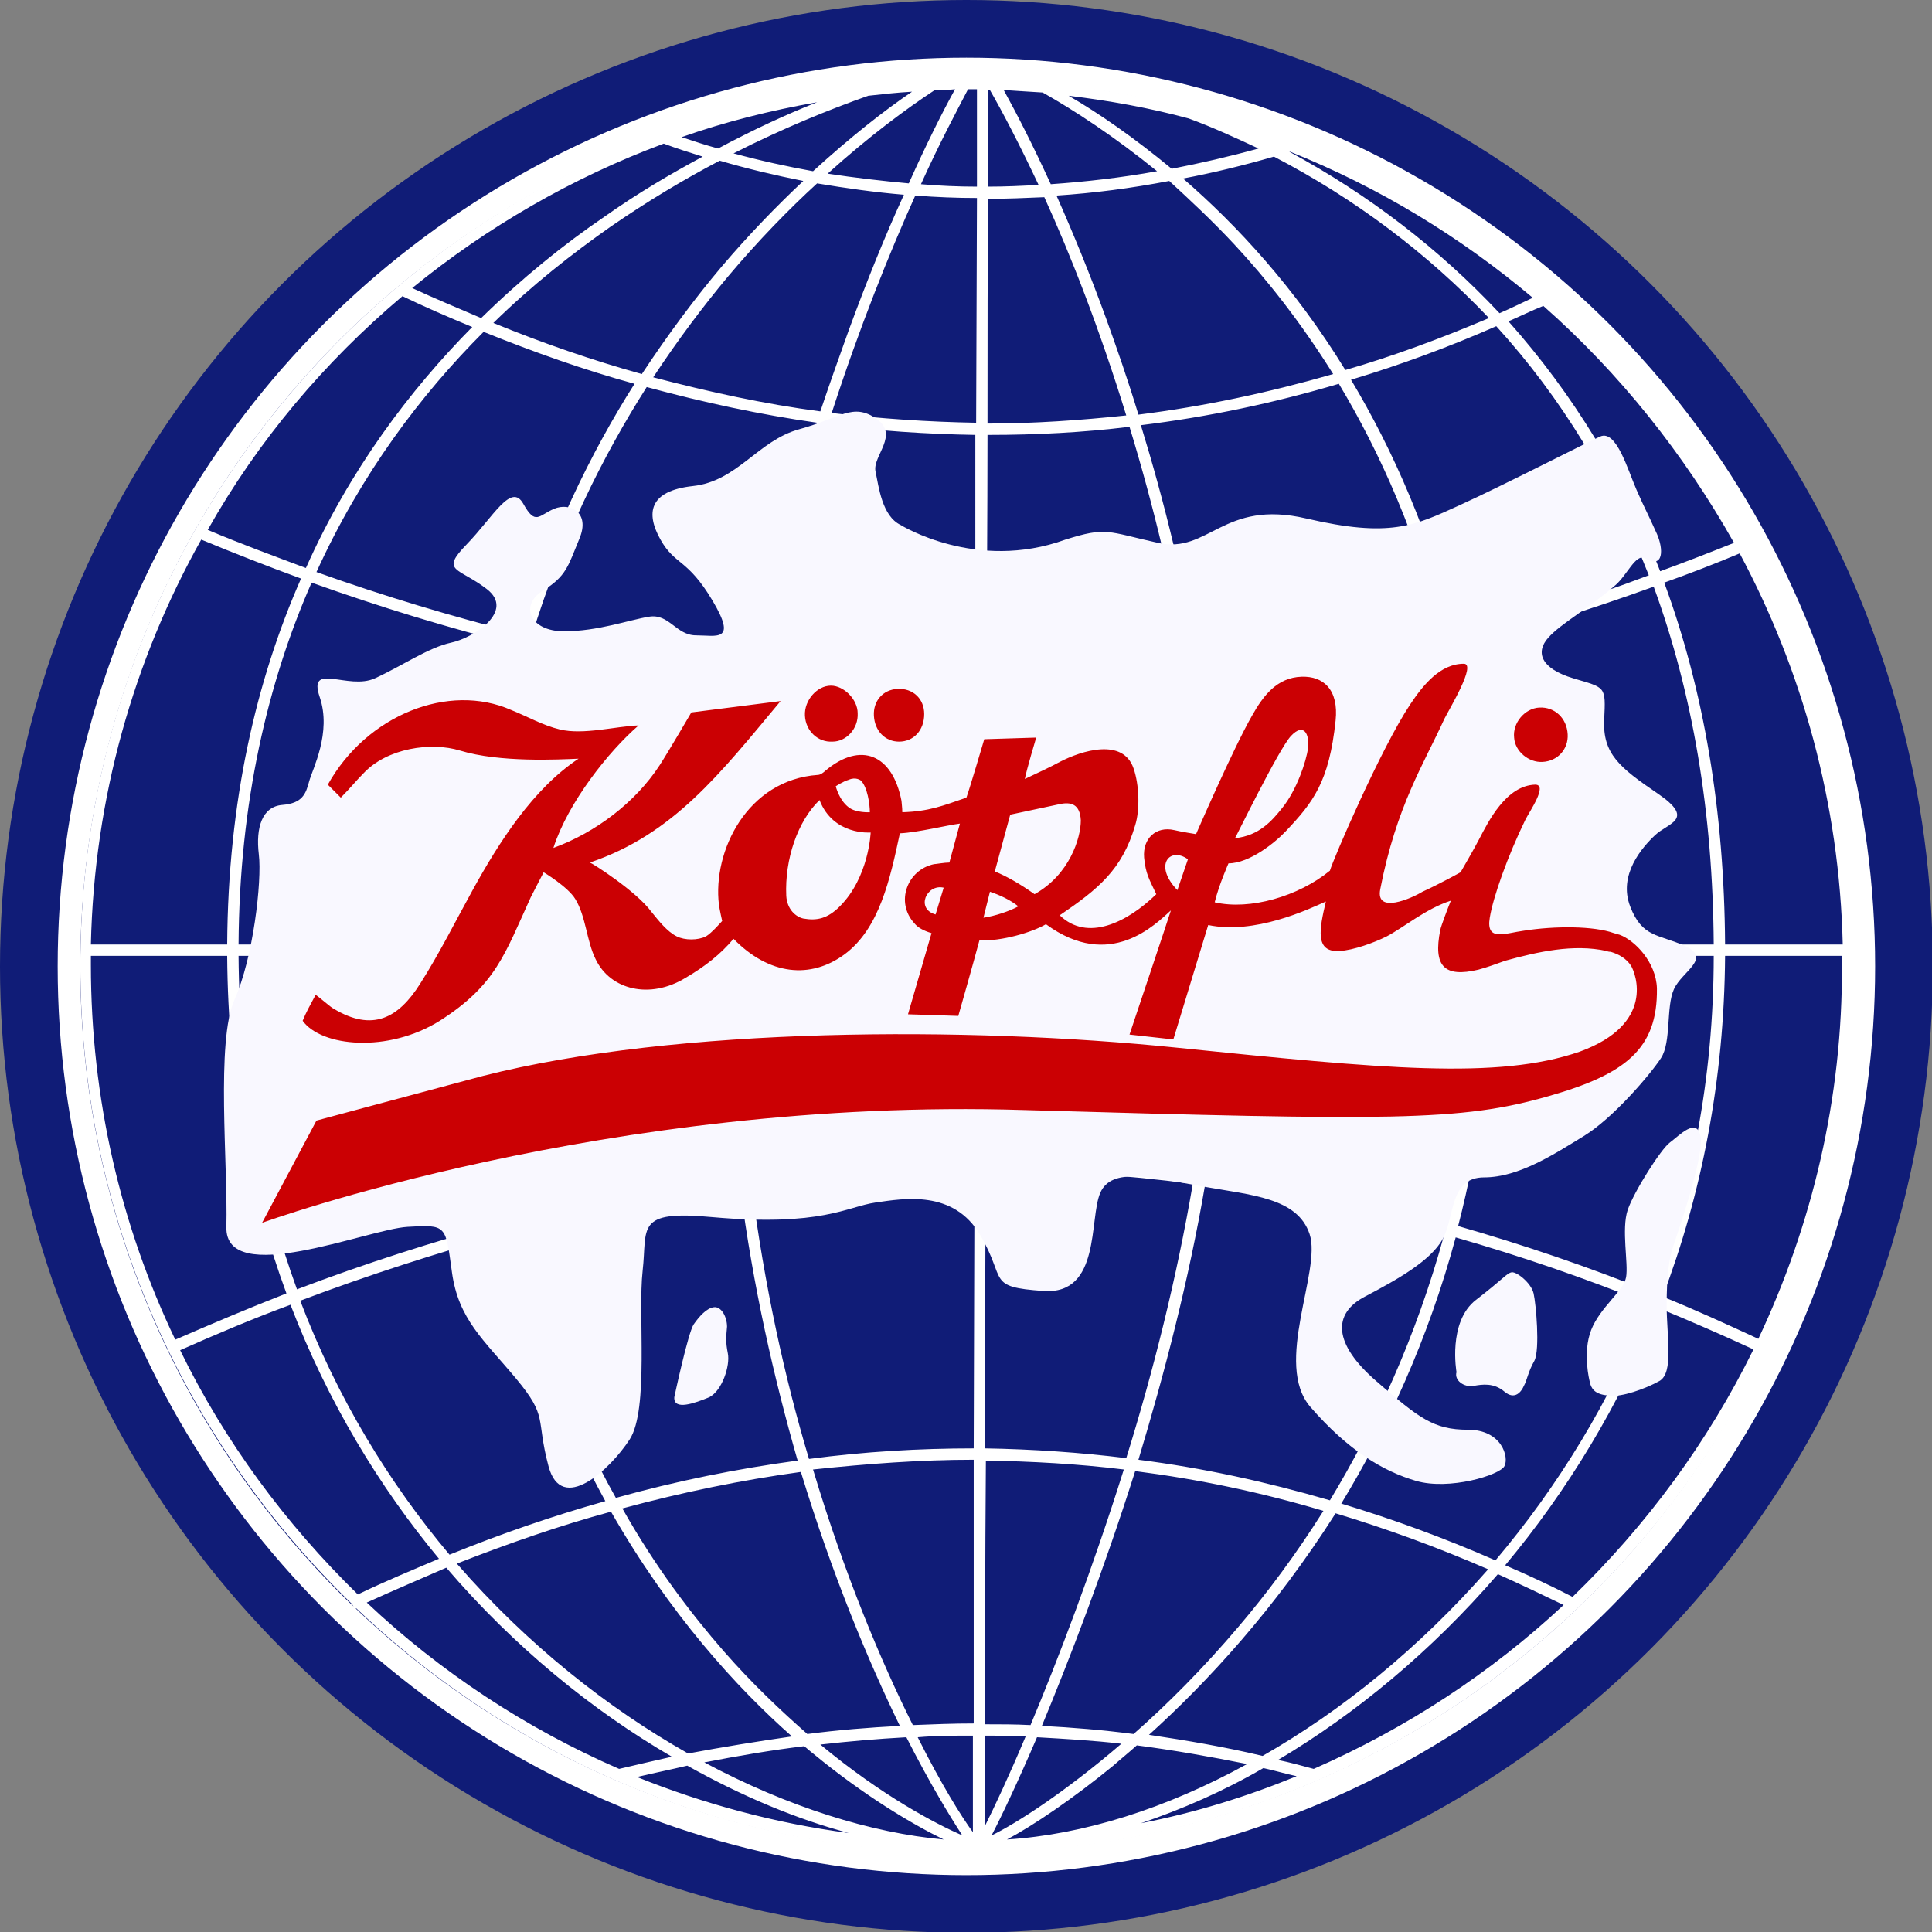
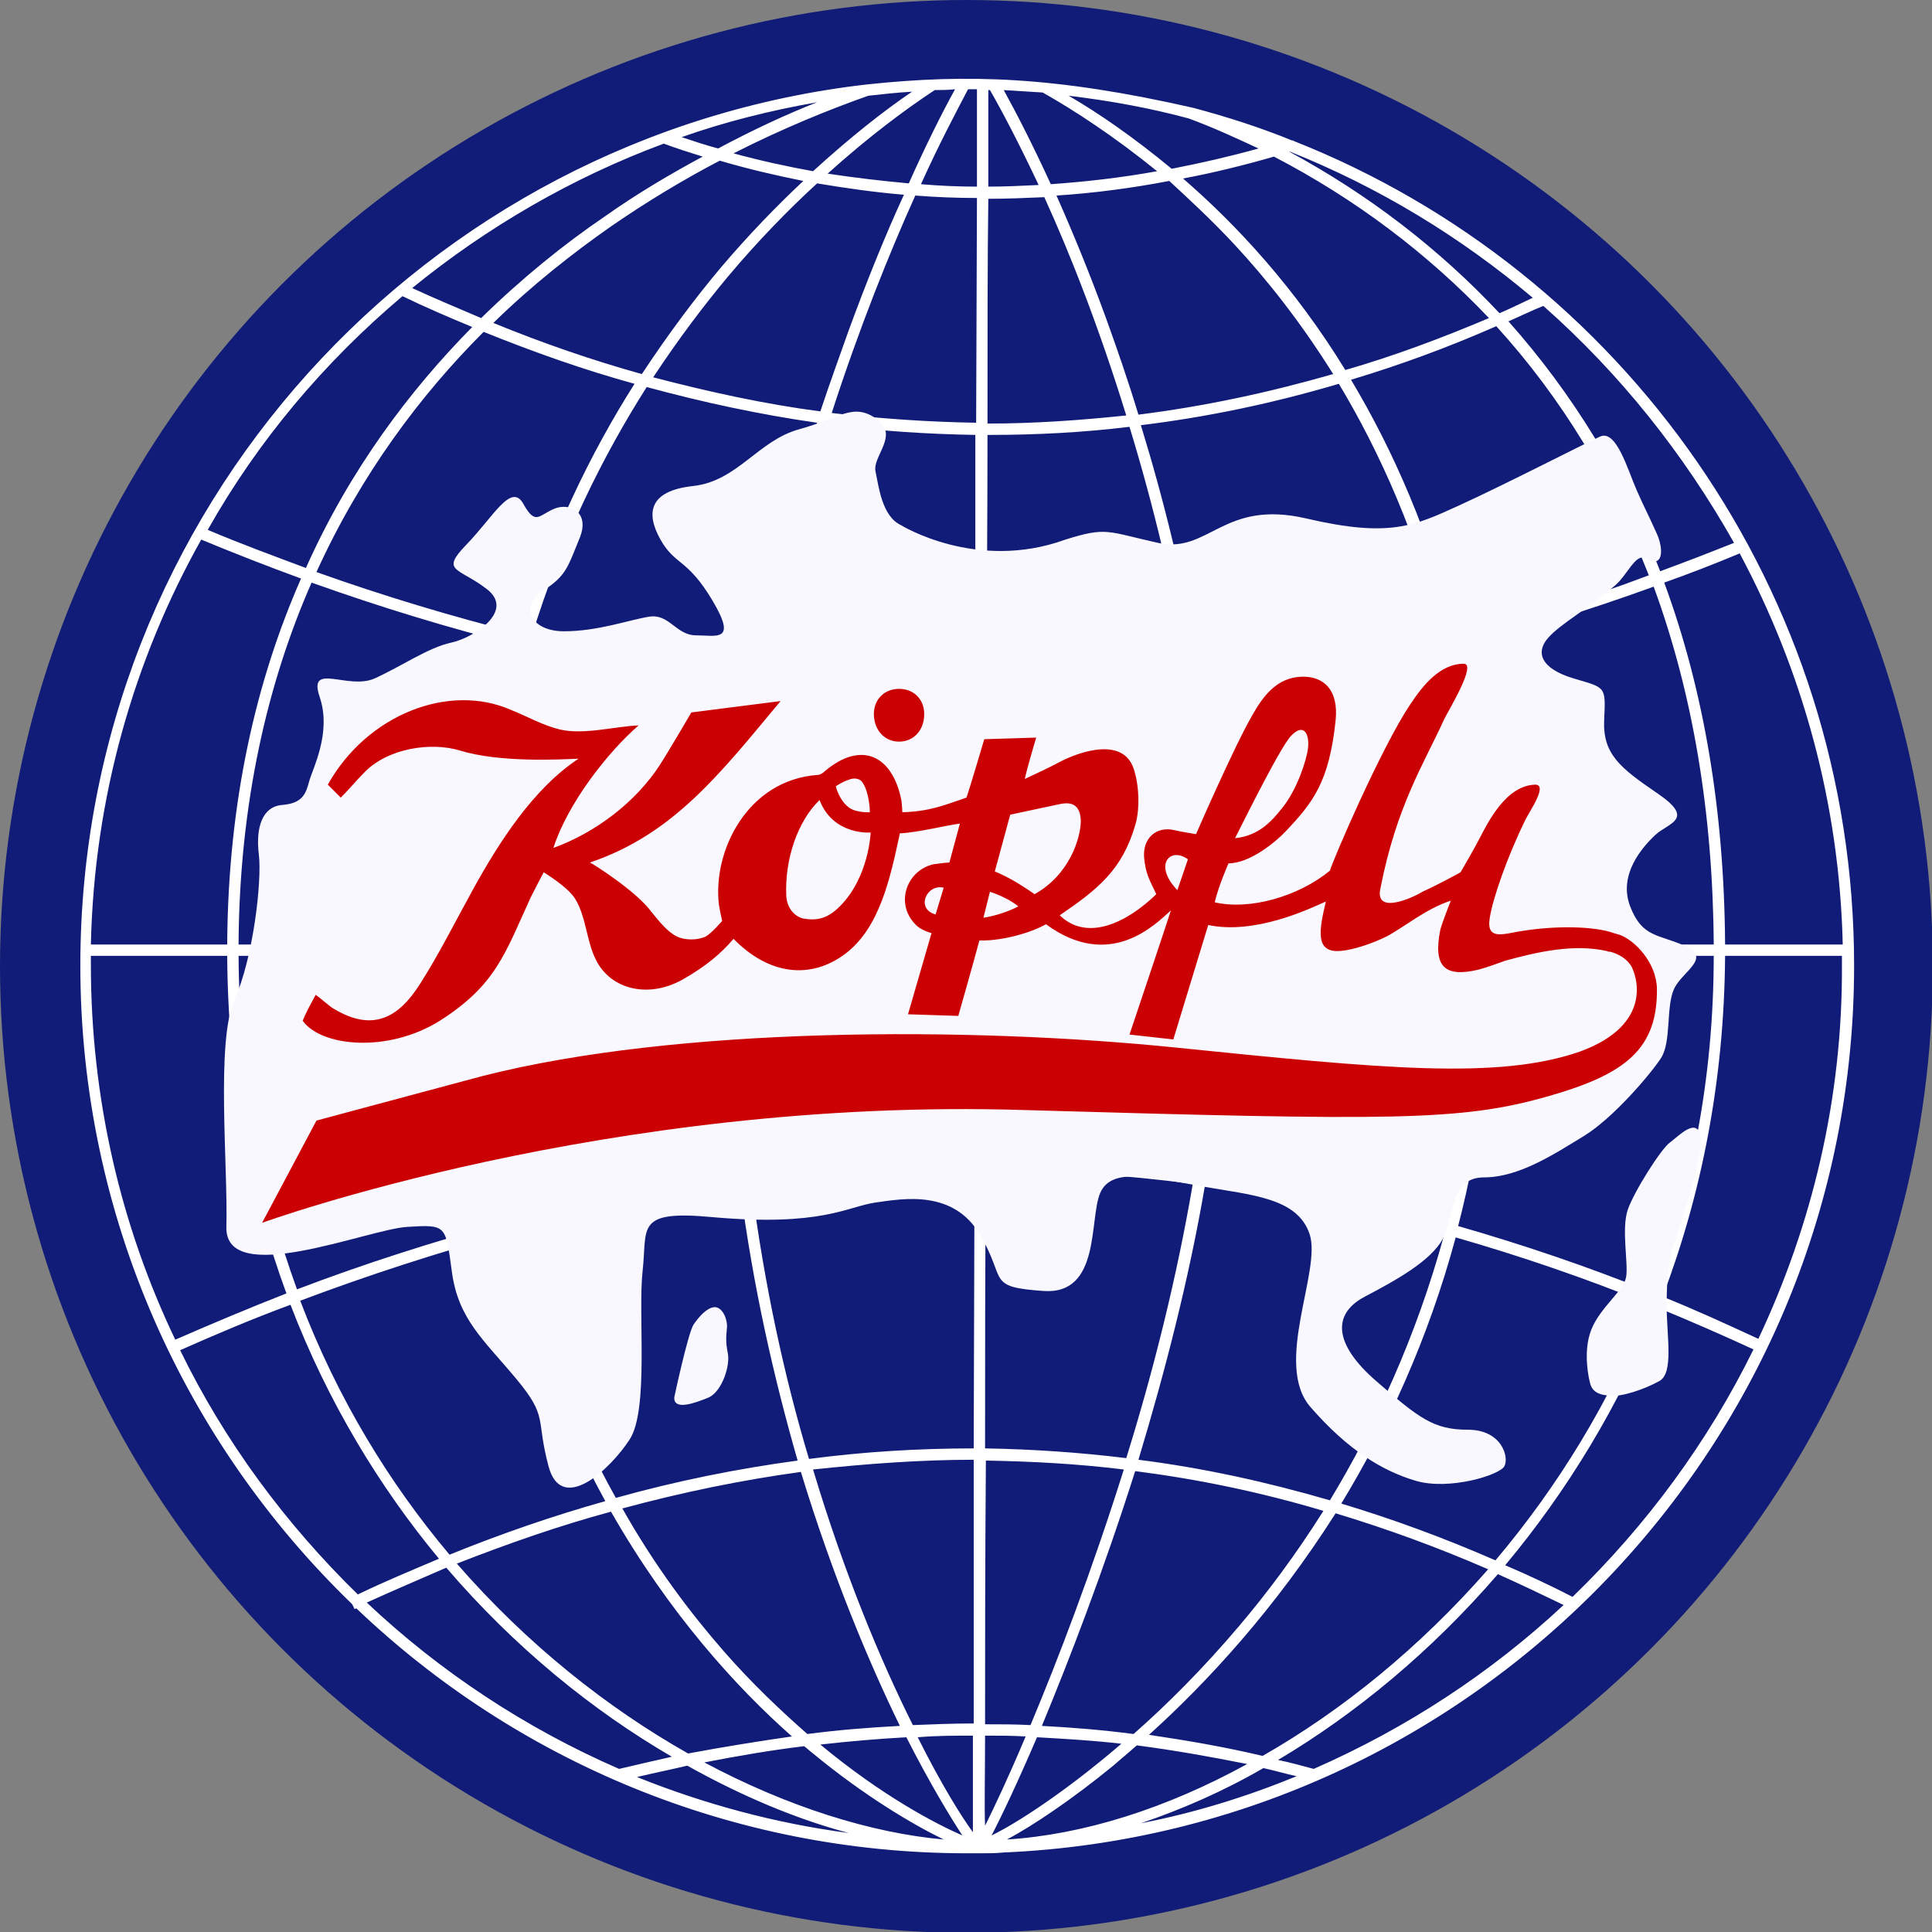
<svg xmlns="http://www.w3.org/2000/svg" version="1.1" x="0px" y="0px" viewBox="0 0 238.1 238.1" style="enable-background:new 0 0 238.1 238.1;" xml:space="preserve">
  <rect x="0" y="0" width="238.1" height="238.1" fill="#808080" stroke="none" />
  <style type="text/css">
	.st0{fill:#101C77;}
	.st1{fill:none;stroke:#FFFFFF;stroke-width:2.784;stroke-miterlimit:10;}
	.st2{fill:#FFFFFF;}
	.st3{fill:#F9F8FF;}
	.st4{fill:#CB0003;}
</style>
  <g>
    <circle class="st0" cx="119.1" cy="119.1" r="119.1" />
-     <circle class="st1" cx="119.1" cy="119.1" r="110.6" />
    <path class="st2" d="M228.5,119c0-46.1-28.6-85.6-69-101.6c0,0-0.1-0.1-0.3-0.1c-3.9-1.6-8-2.9-12.1-4c-17.1-3.9-27.9-4.2-40.2-2.9   c-54.5,6.2-97,52.5-97,108.6c0,30.9,12.9,58.8,33.5,78.7l0.3,0.6c0.1,0,0.2-0.1,0.2-0.1c19.6,18.7,46.2,30.2,75.3,30.2   c0.3,0,0.6,0,1,0c0.2,0,0.3,0,0.5,0c0,0,0,0,0,0c0,0,0,0,0,0c0,0,0,0,0,0v0c0,0,0,0,0,0c0,0,0,0,0,0l0.2,0l0,0c0.9,0,1.8,0,2.8-0.1   C181.9,225.8,228.5,177.7,228.5,119z M11.2,116.4c0.4-18.1,5.3-35.1,13.6-49.9c4.1,1.7,8.2,3.3,12.3,4.8c-5.5,12.5-9,27.4-9.1,45.1   H11.2z M38.4,71.8c8.4,3,16.9,5.6,25.3,7.7c-3.2,10.9-5.2,23.2-5.3,36.9H29.4C29.5,98.9,33,84.1,38.4,71.8z M212.6,116.4   c-0.1-16.4-2.6-31.3-7.5-44.6c3.1-1.1,6.2-2.3,9.3-3.6c7.7,14.4,12.3,30.8,12.7,48.2H212.6z M155.6,216.4c-4.6-1.1-9.3-1.9-14-2.6   c7.2-6.5,15.5-15.5,23-27.3c6.3,1.9,12.6,4.2,18.8,6.9C174.9,203.1,165.4,210.8,155.6,216.4z M184.6,194c2.7,1.2,5.4,2.5,8.1,3.8   c-9,8.4-19.4,15.2-30.8,20.2c-1.5-0.4-2.9-0.8-4.4-1.1C167.1,211.2,176.4,203.5,184.6,194z M152.1,30.1c4,4.3,8.2,9.6,12.2,16   c-8,2.3-16,4-24,5c-1.3-4.3-2.7-8.3-4-11.9c-2-5.5-4.1-10.6-6.1-15.1c4.6-0.3,9.2-0.9,13.9-1.8C146.6,24.6,149.4,27.2,152.1,30.1z    M145.8,22c3.7-0.7,7.4-1.6,11.2-2.7c10,5.2,18.9,11.9,26.5,19.9c-5.9,2.5-11.8,4.7-17.7,6.4C159.6,35.5,152.5,27.8,145.8,22z    M90.9,117.8h29.3l-0.1,24.9c-0.2,0-0.3,0-0.5,0c-9,0-18.1,0.7-27.2,1.9c-1-8.1-1.6-16.7-1.6-25.7   C90.9,118.6,90.9,118.2,90.9,117.8z M149.5,118.9c0,8.3-0.8,17-2.2,25.6c-8.6-1.1-17.1-1.7-25.7-1.7c0-8.2,0-16.6,0.1-24.9h27.9   C149.5,118.2,149.5,118.5,149.5,118.9z M121.4,213.9c1.7,0,3.3,0,5,0.1c-2.1,5-3.9,8.8-5,11C121.3,222.7,121.4,218.8,121.4,213.9z    M121.4,212.5c0-8.3,0-19.5,0.1-32.5c5.7,0.1,11.3,0.4,17,1.1c-3.9,12.4-8.1,23.4-11.5,31.5C125.1,212.5,123.2,212.5,121.4,212.5z    M121.4,178.5c0-10.6,0-22.2,0.1-34.3c8.5,0,17,0.6,25.5,1.7c-2,11.7-4.9,23.2-8.2,33.8C133.1,179,127.3,178.6,121.4,178.5z    M121.6,116.4c0-10,0-19.9,0.1-29.5c0.3,0,0.6,0,0.8,0c8.1,0,16.3-0.4,24.4-1.3c1.5,9.7,2.5,20.1,2.6,30.8H121.6z M121.6,85.5   c0-11.3,0.1-22.1,0.1-31.9c0.1,0,0.1,0,0.2,0c5.8,0,11.6-0.3,17.3-1c2.9,9.5,5.5,20.1,7.4,31.6C138.3,85.1,130,85.5,121.6,85.5z    M120.2,85.5c-8.7-0.1-17.4-0.7-26.1-1.7c2-11.3,4.9-21.9,7.9-31.5c6.1,0.8,12.2,1.2,18.2,1.3L120.2,85.5z M120.2,86.9l-0.1,29.5   H90.9c0.2-10.7,1.3-21.3,3-31.3C102.7,86.2,111.5,86.8,120.2,86.9z M119.6,144.2c0.2,0,0.3,0,0.5,0l-0.1,34.3   c-6.7,0-13.5,0.4-20.3,1.3c-3-10-5.5-21.4-7.1-33.8C101.7,144.8,110.7,144.2,119.6,144.2z M120,179.9l0,13.2c0,8.3,0,14.5,0,19.3   c-2.5,0-5,0.1-7.5,0.2c-3.9-7.8-8.4-18.5-12.3-31.5C106.8,180.4,113.4,179.9,120,179.9z M119.9,213.9c0,6.5,0,10,0,11.9   c-1.4-1.9-3.9-5.9-6.8-11.7C115.4,213.9,117.7,213.9,119.9,213.9z M127.8,214.1c3.5,0.2,7,0.4,10.4,0.8c-7.1,6.1-13.1,9.9-16,11.3   C123.4,223.9,125.4,219.7,127.8,214.1z M128.4,212.7c3.4-8.2,7.6-19.1,11.5-31.4c7.8,1,15.5,2.6,23.2,4.9   c-3.4,5.4-7,10.2-10.4,14.2c-4.4,5.2-8.9,9.7-13,13.3C135.9,213.2,132.2,212.9,128.4,212.7z M140.3,179.9   c3.2-10.6,6.2-22.1,8.2-33.8c9.9,1.3,19.7,3.3,29.5,6c-3.5,12.8-8.6,23.7-14.1,32.8C156,182.6,148.2,180.9,140.3,179.9z    M148.6,144.6c1.4-8.7,2.2-17.4,2.2-25.8c0-0.3,0-0.7,0-1h31.6c-0.1,12.1-1.6,23-4.2,32.9C168.4,148,158.6,146,148.6,144.6z    M150.9,116.4c-0.1-10.9-1.1-21.3-2.6-31c10.1-1.1,20.1-2.9,30.1-5.4c2.6,10.6,4.2,22.6,4.2,36.4H150.9z M148,84   c-1.9-11.8-4.6-22.5-7.4-31.6c8.2-1,16.3-2.7,24.4-5.1c5.1,8.5,9.7,18.8,12.9,31.4C168,81.1,158,82.9,148,84z M138.8,51.2   c-5.7,0.6-11.4,1-17.1,1c0-10.8,0-20.3,0.1-27.7c2.3,0,4.6-0.1,6.9-0.2C131.9,31.3,135.5,40.5,138.8,51.2z M121.8,23   c0-5.1,0-9.2,0-11.9c0.1,0,0.2,0,0.2,0c1.5,2.6,3.6,6.6,6,11.7C125.9,22.9,123.9,23,121.8,23z M119.3,11c0.4,0,0.7,0,1.1,0l0,12   c-2.3,0-4.6-0.1-6.9-0.3C115.8,17.6,117.9,13.7,119.3,11z M120.4,24.4l-0.1,27.7c-5.9-0.1-11.8-0.5-17.8-1.2   c3.4-10.5,7.1-19.7,10.3-26.8C115.4,24.3,117.9,24.4,120.4,24.4z M104.6,40.7c-1.1,3.1-2.3,6.4-3.5,10c-6.9-0.9-13.7-2.4-20.6-4.2   c3.1-4.7,6.2-8.8,9.2-12.4c3.7-4.4,7.5-8.3,11-11.5c3.6,0.6,7.1,1.1,10.7,1.4C109.1,29,106.8,34.7,104.6,40.7z M100.7,52.1   c-2.9,9.2-5.8,19.9-7.9,31.5c-9.1-1.2-18.2-2.9-27.3-5.1c3.7-12.1,8.8-22.3,14.2-30.8C86.7,49.6,93.7,51.1,100.7,52.1z M92.5,85   c-1.7,10-2.9,20.6-3.1,31.4H59.9c0.1-13.6,2.1-25.8,5.2-36.6C74.3,82.1,83.4,83.8,92.5,85z M89.4,117.8c0,0.4,0,0.8,0,1.1   c0,9,0.6,17.7,1.6,25.9c-9.2,1.3-18.5,3.1-27.7,5.5c-2.1-9.6-3.3-20.5-3.4-32.5H89.4z M91.2,146.2c1.6,12.4,4.2,23.7,7.1,33.8   c-7.4,1-14.9,2.5-22.4,4.6c-5-8.9-9.4-19.8-12.4-32.9C72.8,149.3,82,147.5,91.2,146.2z M98.7,181.4c3.9,12.8,8.4,23.5,12.2,31.3   c-3.8,0.2-7.6,0.5-11.4,1c-3.3-2.9-6.8-6.2-10.3-10.2c-4.1-4.7-8.5-10.5-12.5-17.6C84.1,183.9,91.4,182.4,98.7,181.4z M111.7,214.1   c2.9,5.7,5.4,9.8,6.9,12.1c-3.2-1.4-9.8-4.8-17.5-11.2C104.6,214.6,108.1,214.3,111.7,214.1z M137.2,217.6c0.9-0.8,1.9-1.6,2.9-2.5   c4.6,0.6,9.1,1.4,13.6,2.3c-10,5.5-20.2,8.7-29.6,9.3C127.3,225,132.2,221.7,137.2,217.6z M165.3,185.3   c5.6-9.2,10.7-20.2,14.1-32.8c8,2.3,15.9,5,23.8,8.2c-4.7,12-11.3,22.6-18.9,31.6C177.9,189.5,171.6,187.2,165.3,185.3z    M179.7,151.1c2.6-10,4.1-21.1,4.2-33.3h27.3c0,15.2-2.8,29.1-7.6,41.5C195.7,156.1,187.7,153.4,179.7,151.1z M211.2,116.4h-27.3   c0-13.8-1.6-26-4.1-36.7c8-2,16-4.5,24-7.4C208.6,85.4,211.1,100.1,211.2,116.4z M179.4,78.3c-3.1-12.4-7.7-22.8-12.9-31.5   c6-1.8,12-4,17.9-6.6c8.1,8.9,14.3,19.2,18.8,30.7C195.3,73.9,187.4,76.3,179.4,78.3z M184.8,38.6c-7.4-7.9-16.1-14.6-25.9-19.9   c0,0,0.1,0,0.1,0c11,4.4,21,10.5,29.9,18C187.6,37.3,186.2,38,184.8,38.6z M155.1,18.3c-3.6,1-7.1,1.8-10.7,2.5   c-4.6-3.8-8.9-6.8-12.7-9c5,0.6,10,1.5,14.8,2.8C149.5,15.7,152.3,17,155.1,18.3z M142.6,21.1c-4.4,0.8-8.8,1.3-13.1,1.6   c-2.2-4.8-4.2-8.7-5.8-11.6c1.6,0.1,3.2,0.2,4.8,0.3C132.4,13.6,137.3,16.8,142.6,21.1z M117.7,11c-1.6,2.9-3.6,6.9-5.7,11.6   c-3.3-0.3-6.7-0.7-10-1.2c5.1-4.6,9.7-8,13.2-10.3C116,11.1,116.8,11.1,117.7,11z M100.2,21.1c-3.3-0.6-6.5-1.3-9.8-2.2   c6.1-3.1,11.8-5.4,16.6-7.1c1.8-0.2,3.6-0.4,5.4-0.5C109,13.6,104.8,16.9,100.2,21.1z M99,22.3c-3.3,3.1-6.7,6.6-10.1,10.6   c-3.2,3.8-6.5,8.2-9.8,13.2c-6.1-1.7-12.2-3.8-18.3-6.3c4.8-4.7,9.8-8.6,14.5-11.9c4.5-3.1,9-5.8,13.4-8.1   C92.1,20.8,95.5,21.6,99,22.3z M74.5,26.7c-5,3.4-10.2,7.6-15.2,12.5c-2.8-1.2-5.7-2.4-8.5-3.7c9.2-7.5,19.7-13.6,31-17.8   c1.6,0.6,3.2,1.1,4.8,1.6C82.7,21.4,78.6,23.8,74.5,26.7z M59.6,40.9c6.2,2.5,12.4,4.7,18.6,6.4c-5.4,8.5-10.4,18.8-14.1,30.8   C55.8,76,47.4,73.5,39,70.5C44.5,58.4,51.9,48.6,59.6,40.9z M58.5,117.8c0,12.2,1.3,23.1,3.4,32.9c-8.4,2.3-16.9,5-25.3,8.2   c-4.4-12.1-7.1-25.8-7.2-41.1H58.5z M62.2,152.1c2.9,12.9,7.4,23.8,12.4,32.9c-6.4,1.8-12.8,4-19.2,6.6   c-7.4-8.8-13.8-19.2-18.4-31.3C45.5,157.1,53.9,154.4,62.2,152.1z M75.3,186.3c7.2,12.6,15.5,21.7,22.3,27.7   c-4.2,0.6-8.5,1.3-12.8,2.1c-9.9-5.6-19.8-13.4-28.5-23.4C62.7,190.2,69,188,75.3,186.3z M99.1,215.2c0.4,0.3,0.7,0.6,1.1,0.9   c6.3,5.2,12.2,8.7,16.1,10.6c-8.9-0.8-19.2-4-29.5-9.5C90.9,216.4,95,215.7,99.1,215.2z M155.7,217.9c1.4,0.3,2.7,0.7,4.1,1   c-6.1,2.5-12.5,4.5-19.2,5.8C145.6,223,150.7,220.8,155.7,217.9z M193.8,196.8c-2.7-1.4-5.5-2.7-8.3-3.9   c7.6-9.1,14.1-19.7,18.9-31.7c3.9,1.6,7.8,3.3,11.7,5.1C210.5,177.7,202.9,188,193.8,196.8z M216.7,165c-3.9-1.8-7.8-3.6-11.8-5.2   c4.8-12.6,7.6-26.7,7.7-42H227c0,0.4,0,0.8,0,1.1C227.1,135.4,223.3,151,216.7,165z M213.7,66.9c-3,1.2-6.1,2.4-9.1,3.5   c-4.4-11.5-10.7-21.8-18.7-30.8c1.4-0.6,2.8-1.3,4.3-1.9C199.6,46,207.5,55.9,213.7,66.9z M88.5,18.3c-1.5-0.4-3-0.9-4.5-1.4   c5.4-1.9,11-3.3,16.7-4.3C96.9,14.1,92.8,16,88.5,18.3z M49.6,36.5c2.9,1.4,5.7,2.6,8.6,3.8C50.5,48.1,43.1,57.9,37.7,70   c-4-1.5-8.1-3-12.1-4.7C31.8,54.3,40,44.6,49.6,36.5z M11.2,117.8H28c0.1,15.5,2.8,29.4,7.3,41.6c-4.6,1.8-9.1,3.7-13.7,5.7   c-6.7-14-10.4-29.7-10.4-46.2C11.2,118.6,11.2,118.2,11.2,117.8z M22.2,166.4c4.5-2,9-3.9,13.6-5.6c4.6,12,11,22.5,18.3,31.3   c-3.3,1.4-6.7,2.8-10,4.4C35.2,187.8,27.7,177.7,22.2,166.4z M55,193.2c8.4,9.8,18,17.6,27.8,23.3c-2.2,0.5-4.4,1-6.5,1.5   c-11.5-5-22.1-12-31.1-20.5C48.5,196,51.8,194.6,55,193.2z M78.5,219c2.1-0.5,4.1-0.9,6.2-1.4c6.8,3.8,13.5,6.6,19.9,8.3   C95.5,224.7,86.7,222.3,78.5,219z" />
    <g>
      <path class="st3" d="M111,64.7c0,0,9.3,5.8,20.3,1.8c5.1-1.6,5.1-1,11.4,0.4s8-5.4,18.3-3c10.3,2.4,13.3,0.9,18.8-1.6    c5.5-2.5,15.4-7.6,17.4-8.5s3.4,4.1,4.5,6.6s1.1,2.3,2.5,5.4c0.8,1.8,0.9,4.4-1.5,3c-1.1-0.6-2.2,2.1-3.6,3.3    c-3.3,2.9-6.7,4.7-8.3,6.5s-0.9,3.8,3.1,5s4,0.9,3.8,5.1s1.9,5.9,6.6,9.1s1.3,3.6-0.3,5.1s-4.6,4.9-3.1,8.8s3.5,3.4,6.8,4.9    s-0.4,3.1-1.4,5.3s-0.3,6.5-1.6,8.5s-5.9,7.4-9.5,9.6s-8,5.1-12.3,5.1s-3.6,4.9-5.1,7.6s-5.6,5-9.6,7.1s-3.9,5.8,1.4,10.4    s7.1,6,11.3,6s5.1,3.4,4.5,4.5s-6.8,3-10.9,1.8s-8.4-3.8-13-9.1s1.4-16.8-0.1-21.3s-7.1-4.8-13.3-5.9s-11.1-2.4-12.5,0.8    s0.1,12.6-7,12.1s-4.5-1.3-7.8-6.9s-9.4-4.5-12.9-4s-6.6,3-20.1,1.8c-9.6-0.9-8,1.3-8.6,6.6s0.8,17.1-1.6,20.8s-8.4,9.3-10,3.3    s0-6-4-10.8s-7.1-7.3-7.9-13.1s-0.6-5.9-5.5-5.6s-22.5,7.6-22.3,0s-1.3-22.9,1-28s3.4-14.6,3-17.9s0.4-5.9,2.9-6.1    s2.9-1.4,3.3-2.9s2.8-6,1.3-10.4s3.5-0.8,6.8-2.3s6.6-3.8,9.4-4.4s7.9-3.9,4.4-6.6s-5.8-2.1-2.5-5.5c3.3-3.4,5.5-7.7,7-5    c1.5,2.7,1.9,1.4,3.8,0.6s4.5,0.4,3.1,3.7c-1.4,3.4-1.6,4.6-4.5,6.4c-2.9,1.8-1.6,5,2.6,5s8-1.4,10.5-1.8s3.3,2.3,5.8,2.3    s5.1,0.9,2-4.3s-4.6-4.3-6.4-7.5c-1.8-3.2-1.5-6,4-6.6s8-5.6,13.1-7s6.6-3.3,9.5-1.3s-0.5,4.6-0.1,6.5S108.7,63.6,111,64.7z" />
      <path class="st3" d="M83.1,172.2c0,0,1.7-8,2.4-9c0.7-1,1.6-2,2.5-2.1s1.6,1.2,1.6,2.4c-0.1,1.2-0.2,1.8,0.1,3.3s-0.7,4.6-2.3,5.4    C85.7,172.9,83,173.9,83.1,172.2z" />
-       <path class="st3" d="M179.5,169.1c0,0-1.1-6.2,2.4-8.9s3.8-3.3,4.4-3.4c0.6-0.1,2.4,1.3,2.7,2.6c0.3,1.3,0.8,6.9,0.1,8.3    c-0.8,1.4-0.9,2.4-1.3,3.1c-0.3,0.7-1.1,1.8-2.4,0.7c-1.3-1.1-2.7-0.9-3.8-0.7C180.4,171,179.2,170.1,179.5,169.1z" />
      <path class="st3" d="M195.9,170.2c0,0-0.9-3.5,0.2-6.3c1.1-2.8,4-4.8,4.3-6.5c0.3-1.7-0.6-5.9,0.2-8.3c0.8-2.3,4.1-7.5,5.2-8.3    c1.1-0.8,3.4-3.3,3.8-0.6c0.3,2.8-2.9,11.9-3.4,13.4s-0.8,3.5-0.8,7.3s0.9,8.3-0.9,9.3c-1.8,1-4.7,2-6.1,1.8    C196.7,171.9,196.1,171.3,195.9,170.2z" />
    </g>
    <g>
-       <path class="st4" d="M190.1,93.9c1.9-0.1,3.2-1.6,3.1-3.4c-0.1-2-1.6-3.4-3.5-3.3c-1.8,0.1-3.3,1.9-3.1,3.7    C186.7,92.6,188.4,94,190.1,93.9z" />
-       <path class="st4" d="M102.6,91.4c1.7,0,3.2-1.6,3.1-3.5c0-1.7-1.7-3.4-3.3-3.4c-1.7,0-3.3,1.8-3.2,3.7    C99.3,90.1,100.8,91.5,102.6,91.4z" />
      <path class="st4" d="M110.8,91.4c1.8,0,3.1-1.4,3.1-3.4c0-1.9-1.4-3.2-3.3-3.1c-1.8,0.1-3,1.5-2.9,3.3    C107.8,90.1,109.1,91.4,110.8,91.4z" />
      <path class="st4" d="M199.6,115.2c0,0-0.4-0.1-0.7-0.2c-2.5-0.9-7.3-0.9-11.1-0.3c-2.3,0.3-4.7,1.4-4.2-1.6    c0.4-2.5,2.2-7.6,4.4-12.1c0.5-1,2.8-4.3,1.2-4.3c-3.6,0.1-5.8,4.6-6.9,6.7c-0.5,1-2.3,4.1-2.3,4.1s-2.5,1.4-4.7,2.4    c-1.3,0.8-5.8,2.8-5.2-0.3c2-10.3,5.4-15.5,7.9-21c0.6-1.2,4-6.8,2.4-6.8c-2.9,0-5,2.6-6.6,5c-3.6,5.4-9.5,19.1-9.9,20.5    c-3.9,3.2-9.9,4.9-14.2,3.9c0.5-2.1,1.7-4.8,1.7-4.8c2.6,0,5.8-2.6,7.1-4c3.3-3.5,5.3-6,6.1-13.6c0.4-3.8-1.5-5.5-4.2-5.4    c-3,0.1-4.7,2.3-6.1,4.8c-2.3,4-6.9,14.6-6.9,14.6s-1.9-0.3-2.7-0.5c-2.2-0.5-3.9,1-3.7,3.4c0.2,2,0.6,2.6,1.5,4.5    c-3.6,3.5-8.5,5.9-11.9,2.6c4.7-3.2,7.7-5.6,9.3-11.1c0.6-1.9,0.5-5-0.2-7c-1.3-3.8-6.4-2.2-9.1-0.8c-0.9,0.5-3,1.5-4.3,2.1    c0.2-1.1,1.4-5.1,1.4-5.1l-6.4,0.2c0,0-1.8,6.1-2.2,7.2c-2.9,1-4.6,1.7-7.9,1.8c0-0.6-0.1-1.2-0.1-1.4c-1.1-5.7-5-7.4-9.4-3.7    c-0.2,0.2-0.6,0.5-0.9,0.5c-8.7,0.6-13,9.4-12.2,16c0.1,0.7,0.4,2,0.4,2s-1.3,1.5-2,1.9c-1,0.5-2.6,0.5-3.6,0    c-1.2-0.6-2.2-1.9-3.1-3c-1.9-2.6-7.3-6-7.6-6.1c10.3-3.5,16-10.9,23.5-19.9l-11,1.4c0,0-2.8,4.8-3.9,6.5    c-3,4.6-7.9,8.3-13.1,10.2c1.8-5.6,6.8-11.9,10.5-15.1c-2.8,0.1-6.8,1.2-9.7,0.5c-2.1-0.5-4-1.6-6-2.4c-7.7-3.4-17.8,0.6-22.6,9.2    c0.5,0.5,1,1,1.6,1.6c1.1-1.1,1.9-2.1,2.8-3c2.9-3.1,8.3-3.9,11.9-2.8c4.9,1.5,12.2,1.1,14.6,1c-5.6,3.7-9.8,10.3-13,16.1    c-2.1,3.8-4.2,8-6.5,11.6c-2.7,4.3-5.9,6-10.7,3.1c-0.4-0.2-1.6-1.3-2.2-1.7c-0.7,1.3-1.2,2.2-1.6,3.2c2.3,3.2,10.5,4,16.9,0    c6.9-4.4,8-8.2,11.2-15.2c0.4-0.8,1.6-3.1,1.6-3.1s3,1.8,3.9,3.3c1.3,2.1,1.4,5.2,2.5,7.4c1.8,3.8,6.7,5,11.1,2.3    c2.4-1.4,4.3-2.9,5.9-4.8c4.4,4.5,9.5,5,13.7,1.9c4.3-3.2,5.6-9.3,6.8-14.9c2.2-0.1,5.8-1,7.4-1.2c-0.4,1.5-1.3,4.8-1.3,4.8    c-0.6,0-1.7,0.2-1.9,0.2c-3.3,0.7-4.8,4.7-2.4,7.3c0.4,0.5,1.1,0.9,2.1,1.2l-2.9,10l6.2,0.2c0,0,1.8-6.3,2.6-9.3    c2.8,0.1,6.5-1,8.2-2c7.9,5.8,13.5,0,15.4-1.7c-0.1,0.4-5.1,15.3-5.1,15.3l5.4,0.6l4.3-14.1c5.7,1.2,12.3-1.9,14.5-2.9    c-0.8,3.4-1.4,6.3,1.7,6.1c1.7-0.1,4.2-1,5.8-1.8c2.1-1.1,4.8-3.4,7.9-4.4c-0.4,1-1.2,3.1-1.3,3.6c-0.9,4.5,0.5,5.9,4.7,4.9    c1.1-0.3,2.2-0.7,3.3-1.1c4-1.1,8.4-2.1,12.5-1.2c0.2,0.1,0.4,0.1,0.5,0.1c1,0.3,1.9,0.8,2.5,1.7c0.6,1,3,7.2-6.3,10.6    c-10.1,3.5-24.3,2.1-49.8-0.5s-61.4-2.6-85.4,3.5c-11.6,3.1-20.5,5.5-20.5,5.5l-6.7,12.6c0,0,42.5-15.5,93.9-13.9    c45.2,1.3,53.8,1.4,64.6-1.7c9.5-2.7,13.5-5.8,13.4-13.3C204.1,118.6,201.5,115.9,199.6,115.2z M159.1,90.7    c1.6-1.7,2.3-0.2,2.1,1.5c-0.2,1.6-1.4,5.2-3.2,7.4c-1.2,1.5-2.8,3.4-5.8,3.7C152.3,103.2,157.6,92.3,159.1,90.7z M104.6,96.1    c0.9-0.4,1.5,0.1,1.5,0.1c0.8,0.8,1.1,2.9,1.1,3.9c0,0-1.7,0.1-2.6-0.6c-1.2-0.9-1.6-2.6-1.6-2.6S103.9,96.3,104.6,96.1z     M103.5,111.7c-1.5,1.5-2.8,1.8-4.5,1.5c-0.9-0.2-2-1.1-2.1-2.8c-0.2-4.5,1.4-9.2,4.1-11.8c1.7,4.4,6.3,4,6.3,4    S107.1,108.1,103.5,111.7z M115.3,112.7c-2.5-0.7-1.1-3.8,1-3.3L115.3,112.7z M121.2,113.1l0.8-3.2c1.2,0.4,2.5,1,3.5,1.8    C124.4,112.3,122.6,112.9,121.2,113.1z M127.5,110.2c-1.7-1.2-3.4-2.2-4.9-2.8l1.9-7c0,0,4.7-1,6.1-1.3c1.4-0.3,2.5,0,2.6,2    C133.2,103.3,131.8,107.8,127.5,110.2z M145.1,109.7c-3-3.1-0.9-5.4,1.3-3.8L145.1,109.7z" />
    </g>
  </g>
</svg>